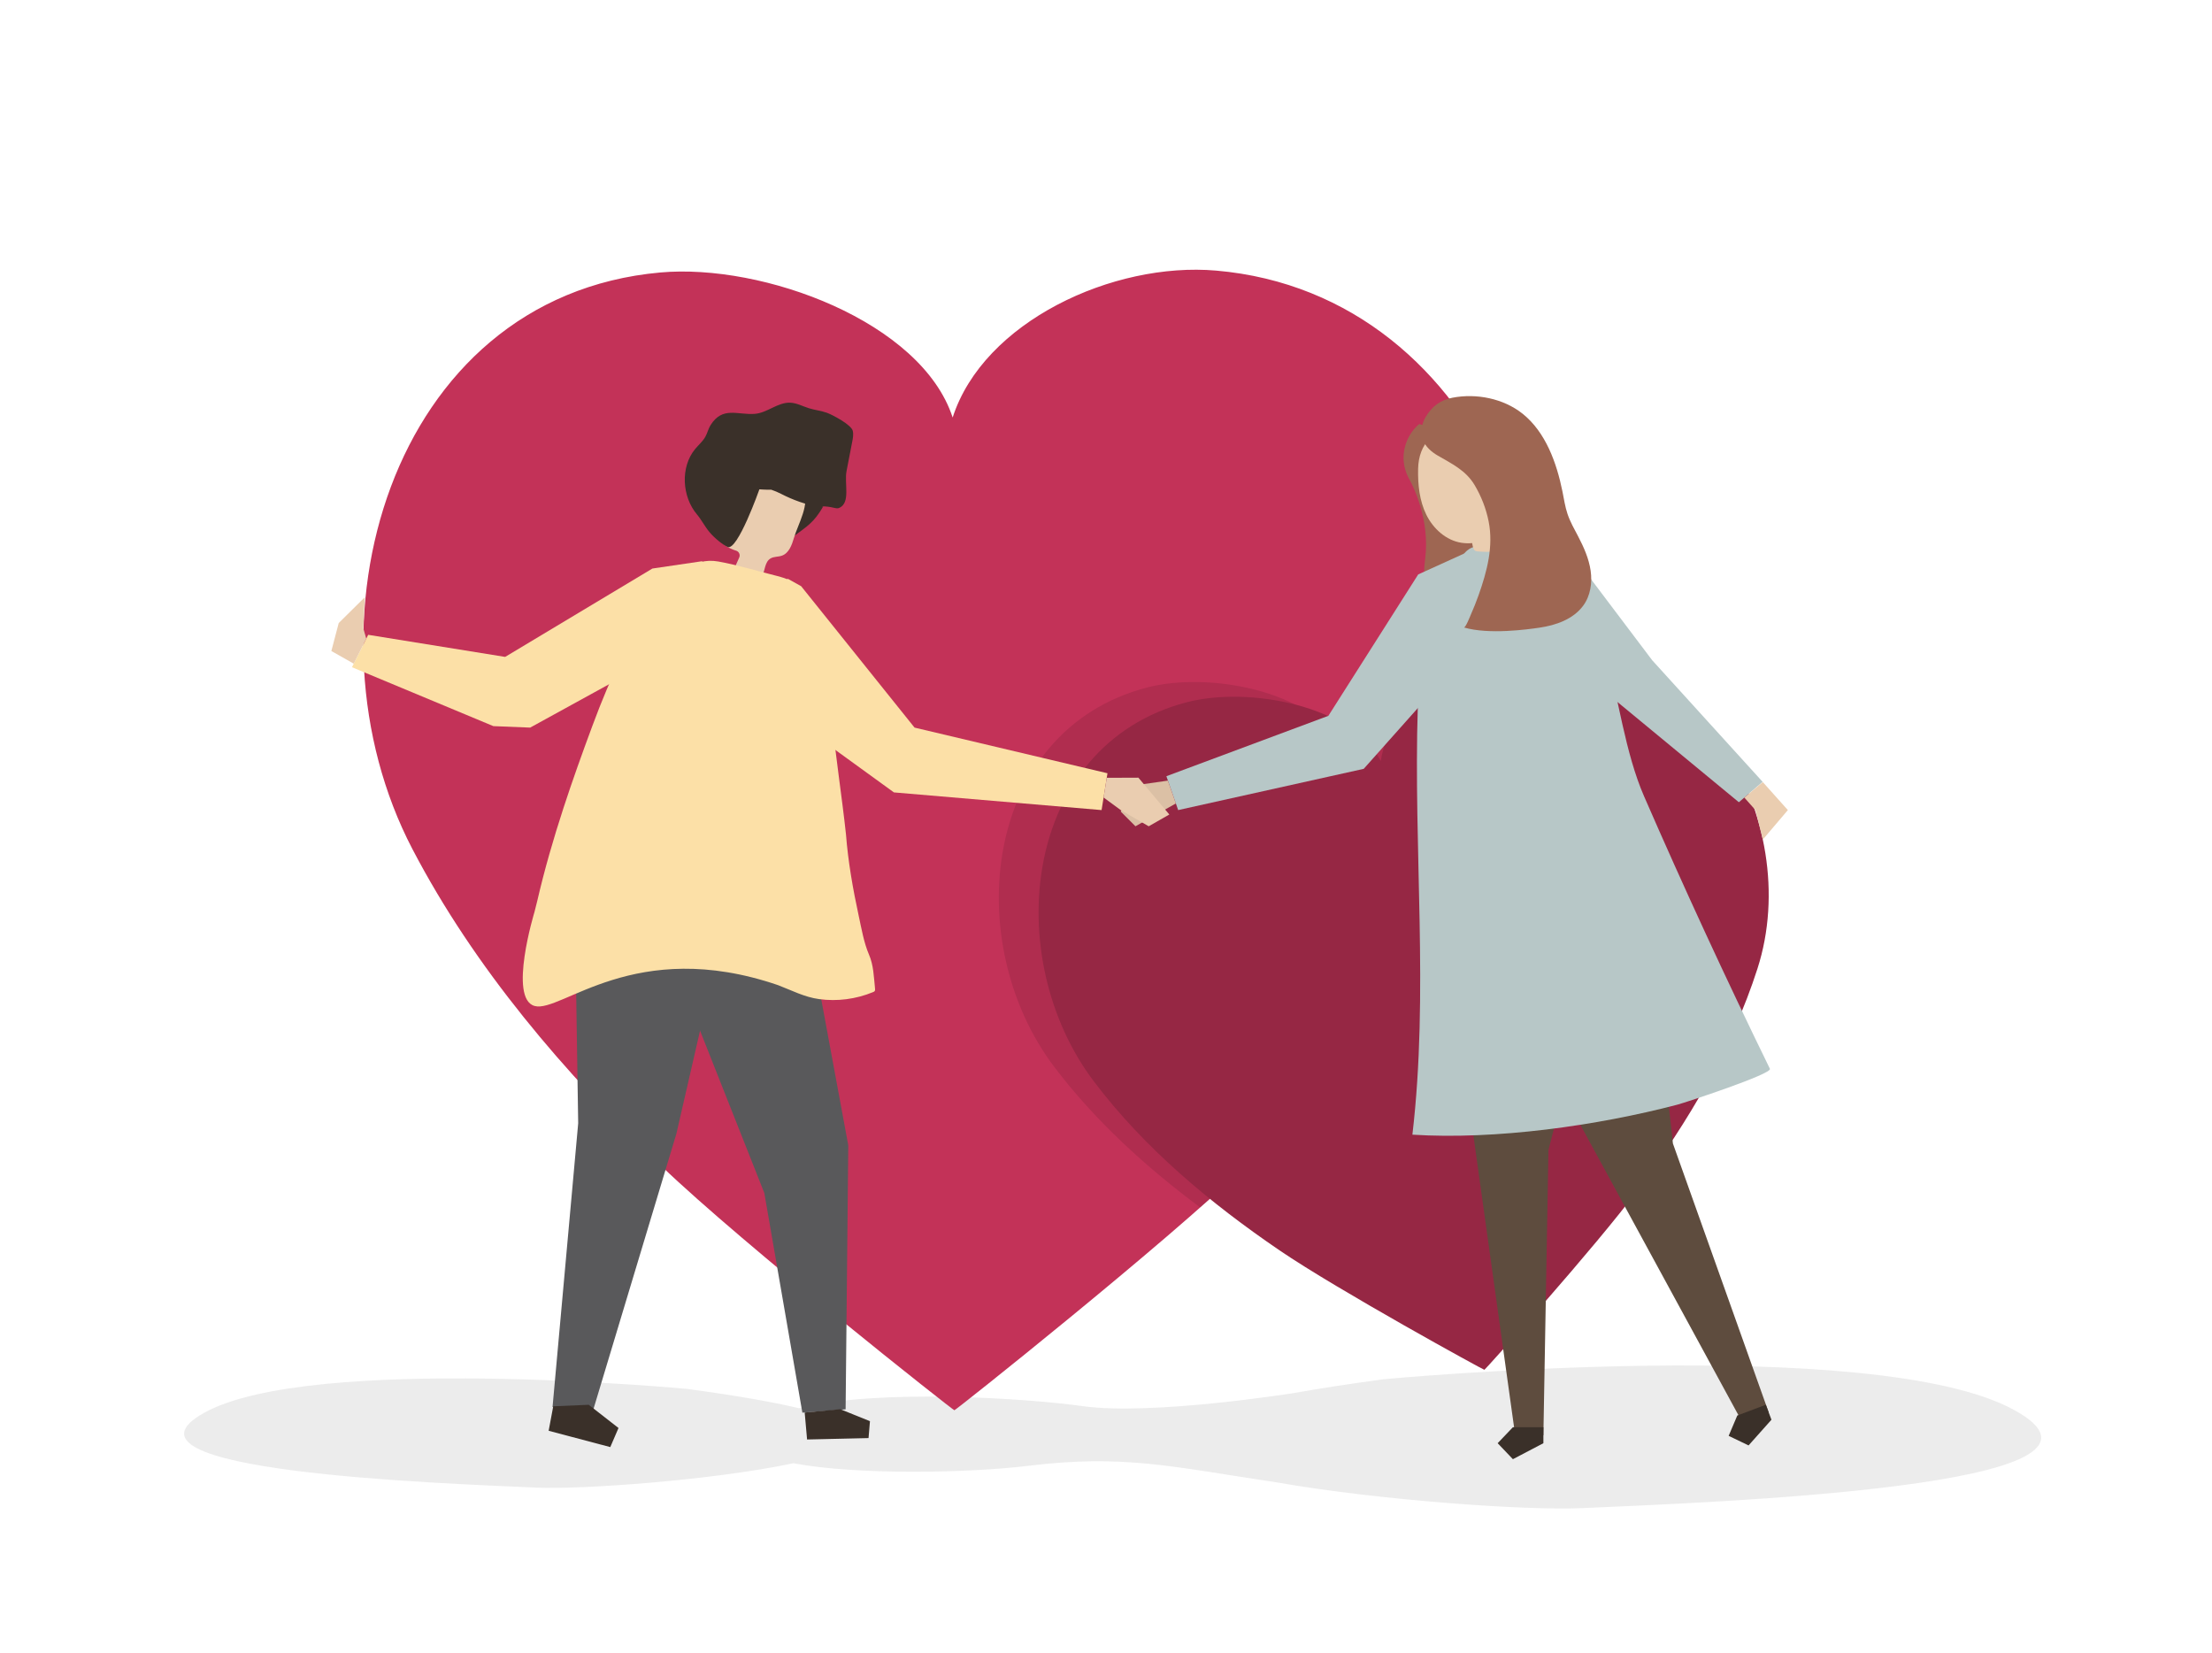
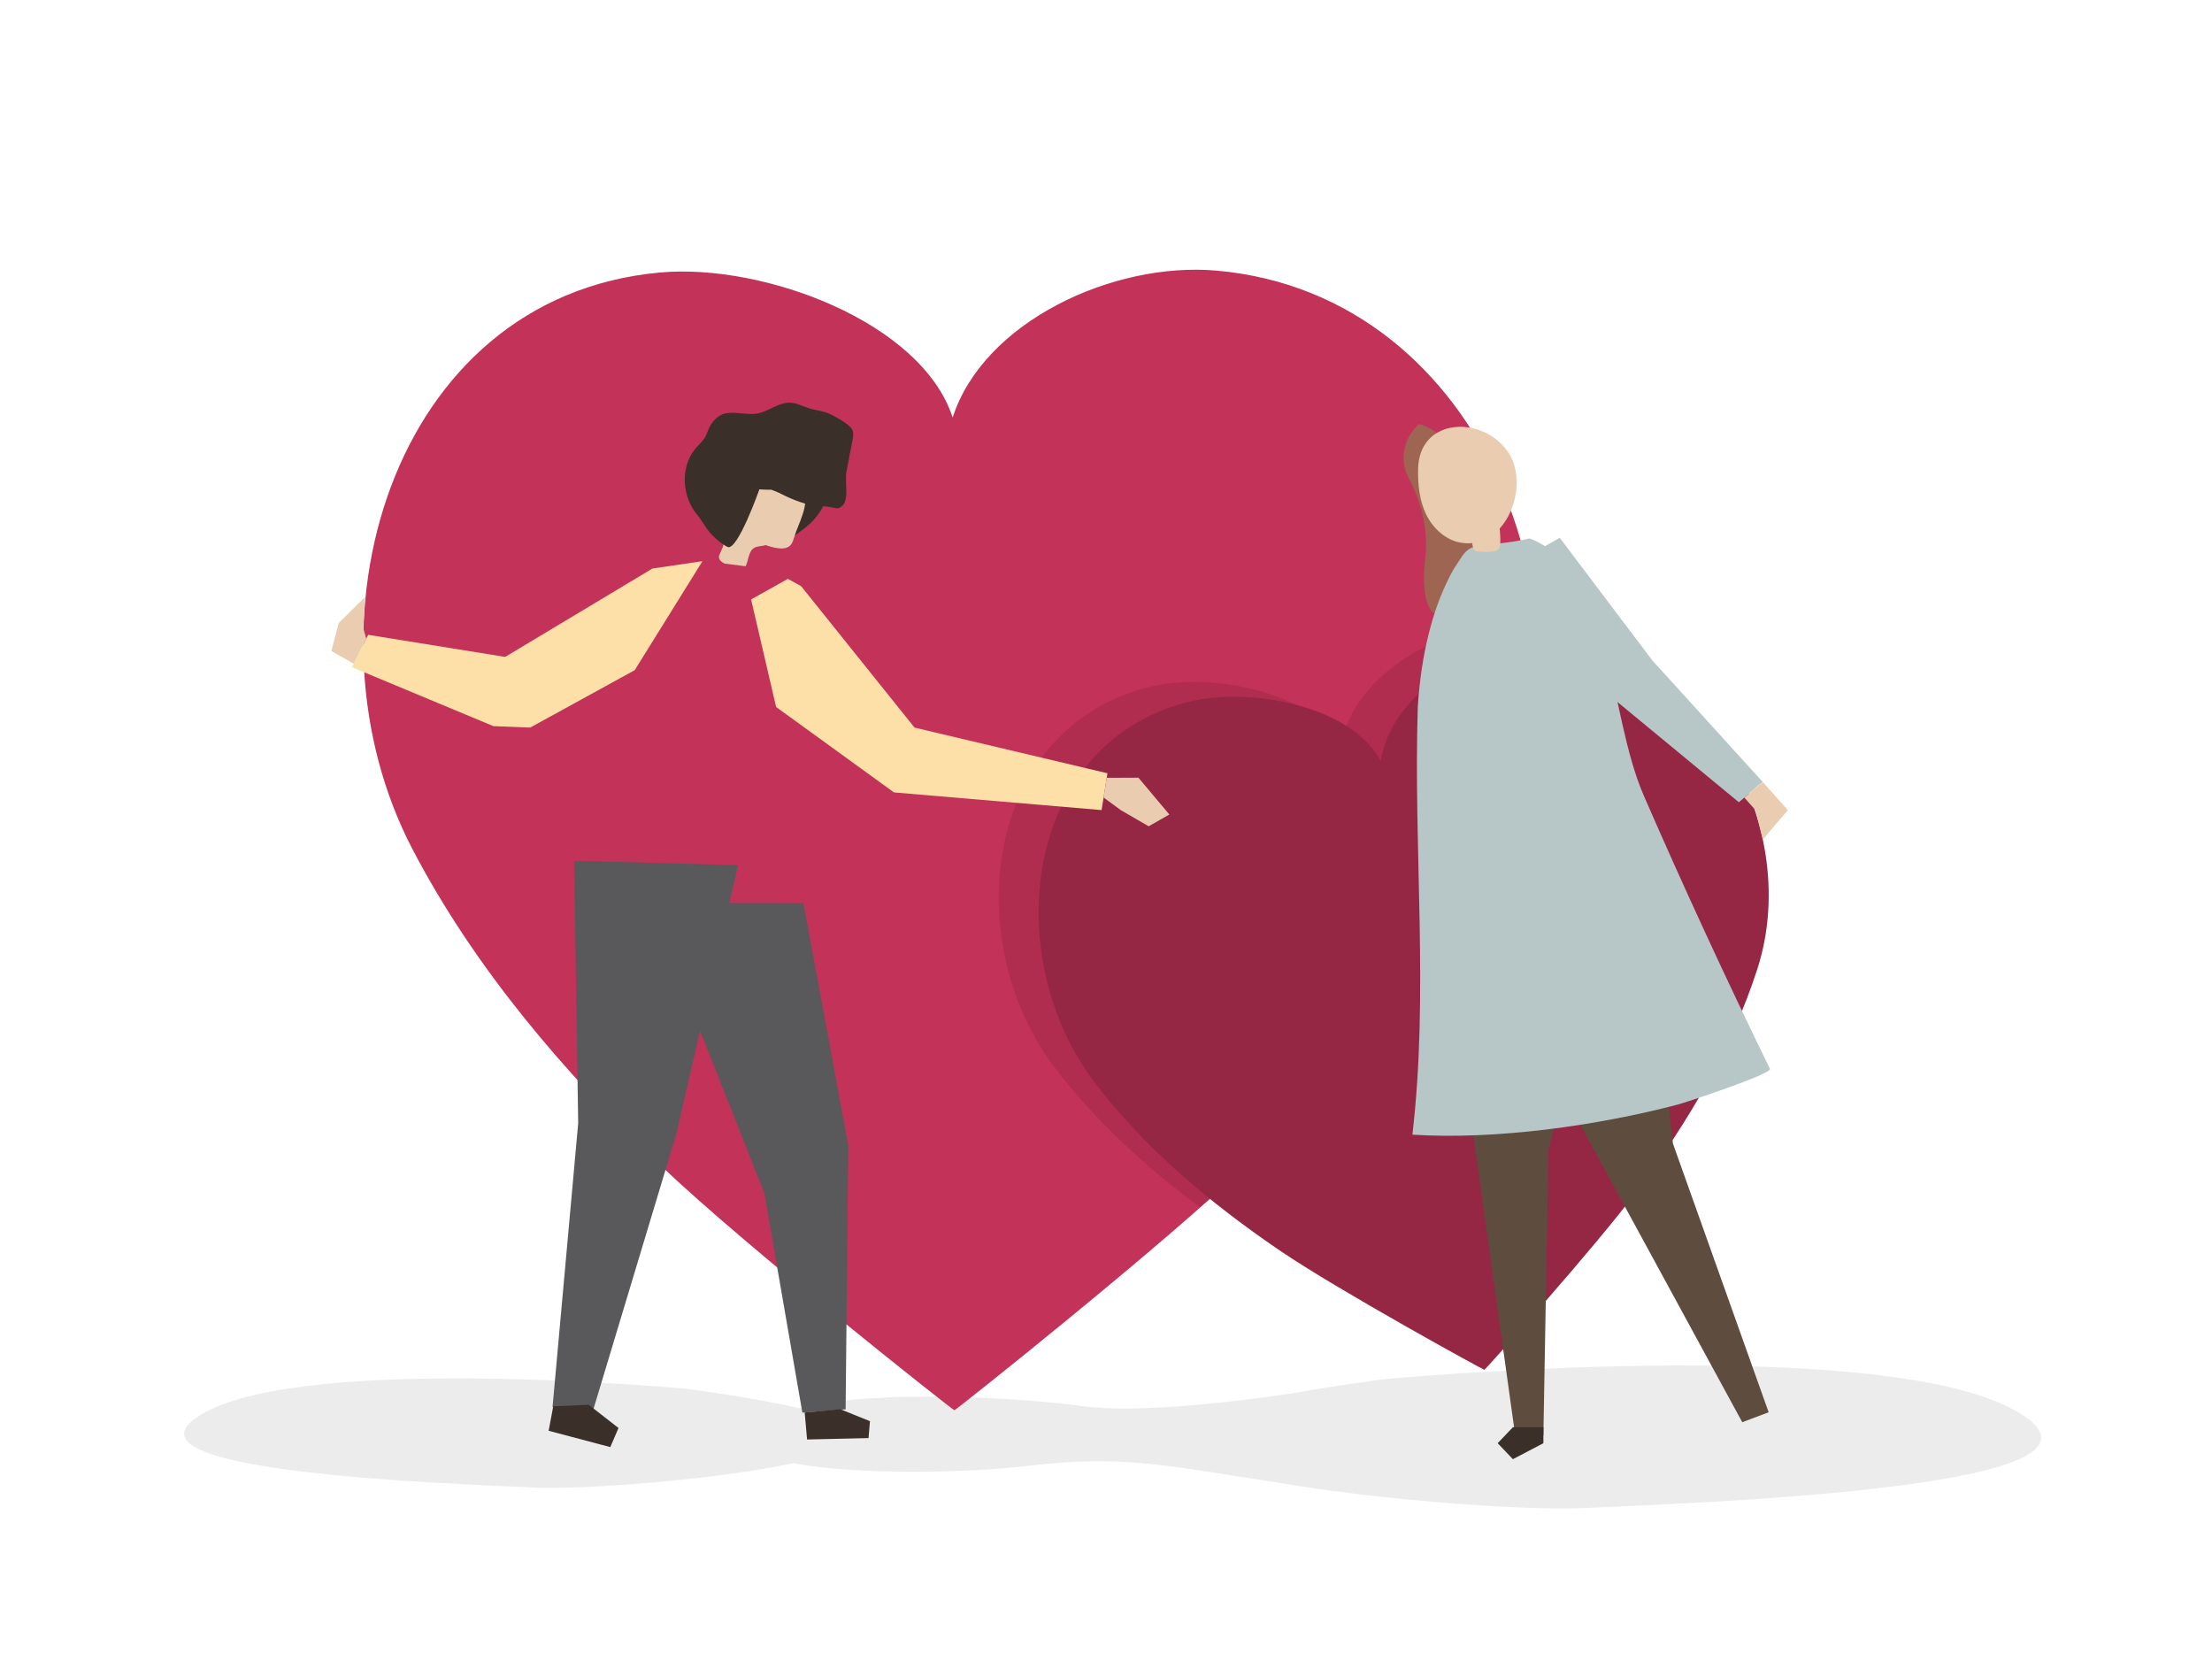
<svg xmlns="http://www.w3.org/2000/svg" version="1.1" x="0px" y="0px" viewBox="0 0 1502 1122" style="enable-background:new 0 0 1502 1122;" xml:space="preserve">
  <g id="background">
    <rect style="fill:#FFFFFF;" width="1502" height="1122" />
  </g>
  <g id="shadow">
    <path style="opacity:0.12;fill:#606060;" d="M1367.684,957.31c-95.104-52.259-427.968-20.903-427.968-20.903   c-23.751,3.2-44.235,6.367-61.767,9.491c-0.004,0-96.345,15.332-142.707,8.799c-37.103-5.228-138.911-12.125-192.726,1.397   c-17.943-4.251-42.788-8.631-75.92-13.095c0,0-254.782-24-327.576,16c-72.795,40,158.329,48,224.754,51   c31.769,1.435,121.19-5.137,174.993-16.541c41.941,8.034,118.414,6.771,159.621,1.739c64.18-7.837,96.407,0.418,168.823,11.308   c70.582,12.299,169.382,19.126,206.839,17.435C1160.832,1020.021,1462.788,1009.569,1367.684,957.31z" />
  </g>
  <g id="object">
    <g>
      <g>
        <path style="fill:#C33258;" d="M825.809,183.721c-70.015-6.081-158.028,34.71-178.935,99.757     c-21.133-64.974-128.6-104.794-198.594-98.47c-184.707,16.688-246.85,240.867-168.264,391.413     c42.296,81.027,103,151.831,169.203,215.387c55.439,53.222,198.392,166.058,198.827,165.673     c0.436,0.384,142.996-112.949,198.25-166.363c65.983-63.786,126.439-134.801,168.454-215.974     C1092.812,424.326,1010.573,199.768,825.809,183.721z" />
      </g>
      <g style="opacity:0.1;">
        <path d="M1014.75,575.144c23.236-44.892,32.267-96.317,28.621-146.832c-10.652-1.697-21.778-2.188-33.33-1.259     c-43.573,3.503-93.344,37.615-99.448,79.672c-19.674-37.67-89.705-50.993-131.984-39.883     c-111.57,29.317-126.529,173.242-62.774,257.464c27.709,36.604,62.093,67.878,99.141,95.489     c11.981-10.575,22.711-20.354,31.32-28.676C912.278,727.333,972.735,656.318,1014.75,575.144z" />
      </g>
      <g>
        <path style="fill:#962744;" d="M1037.041,437.053c-43.573,3.503-93.344,37.615-99.448,79.673     c-19.674-37.67-89.705-50.993-131.984-39.883c-111.57,29.317-126.529,173.241-62.774,257.464     c34.314,45.33,78.862,82.489,126.035,114.633c39.503,26.918,138.842,81.361,139.069,81.08     c0.307,0.19,76.042-84.052,104.415-122.522c33.883-45.941,63.629-95.745,81.014-149.874     C1225.668,557.051,1152.028,427.809,1037.041,437.053z" />
      </g>
      <g>
        <g>
          <polygon style="fill:#59595B;" points="545.559,613.132 576,777.638 574.19,956.857 544.832,959.112 519,810 441,613     " />
        </g>
        <g>
          <polygon style="fill:#59595B;" points="501.159,587.383 459.267,769.788 402.576,957.995 375.191,955.316 392.603,762.657       389.838,584.393     " />
        </g>
        <g>
          <polygon style="fill:#3A3029;" points="570.584,956.771 590.726,964.903 589.758,976.38 548.024,977.332 546.402,959.035           " />
        </g>
        <g>
          <polygon style="fill:#3A3029;" points="399.777,953.77 419.98,969.535 414.396,982.496 372.548,971.422 375.66,954.8     " />
        </g>
        <g>
          <path style="fill:#3A3029;" d="M558.595,344.515c-5.917,9.983-9.979,12.496-20.04,19.842c1.874-9.821,4.032-19.889,5.906-29.71      c3.302,1.694,6.603,3.388,9.905,5.082C556.372,340.759,558.674,342.262,558.595,344.515z" />
          <g>
-             <path style="fill:#EACDB0;" d="M539.09,365.285c2.871-9.777,11.154-23.051,6.311-32.935       c-5.362-10.942-18.617-15.625-30.782-16.332c-9.689-0.563-20.634,1.377-26.283,9.269c-5.455,7.62-4.116,17.985-2.541,27.224       c0.74,4.336,0.348,10.481,2.879,14.144c3.501,5.069,11.089,7.19,11.089,7.19l0,0c2,0.559,3.038,2.763,2.195,4.661l-2.298,5.175       c0,0-2.18,3.668,3.598,6.152l0,0c4.699,0.603,9.397,1.206,14.096,1.809c2.186-4.165,1.821-10.079,5.861-12.488       c2.291-1.366,5.216-0.999,7.729-1.895C535.675,375.573,537.675,370.105,539.09,365.285z" />
+             <path style="fill:#EACDB0;" d="M539.09,365.285c2.871-9.777,11.154-23.051,6.311-32.935       c-5.362-10.942-18.617-15.625-30.782-16.332c-9.689-0.563-20.634,1.377-26.283,9.269c-5.455,7.62-4.116,17.985-2.541,27.224       c0.74,4.336,0.348,10.481,2.879,14.144l0,0c2,0.559,3.038,2.763,2.195,4.661l-2.298,5.175       c0,0-2.18,3.668,3.598,6.152l0,0c4.699,0.603,9.397,1.206,14.096,1.809c2.186-4.165,1.821-10.079,5.861-12.488       c2.291-1.366,5.216-0.999,7.729-1.895C535.675,375.573,537.675,370.105,539.09,365.285z" />
          </g>
        </g>
-         <path style="fill:#FCE0A7;" d="M594.164,671.164c-0.827-8.031-0.985-15.842-4.085-23.012c-3.462-8.008-5.085-17.585-6.967-26.257     c-3.922-18.072-7.238-36.843-8.679-55.508c-2.752-25.541-6.76-50.704-9.233-76.268c-1.714-17.718-2.899-35.632-6.684-52.895     c-2.963-13.517-9.096-33.651-19.98-41.664c-3.684-2.712-8.148-3.846-12.51-4.933c-12.719-3.169-25.474-7.131-38.378-9.414     c-16.839-2.979-29.354,9.198-38.729,21.925c-21.739,29.512-33.698,54.726-46.772,89.928     c-6.825,18.38-13.453,36.843-19.534,55.497c-6.786,20.817-12.902,41.879-17.833,63.233c-0.306,1.326-0.995,3.972-1.87,7.436     C362.905,619.247,345.002,678,363,683c18,5,67.928-47.427,165.309-14.143c9.25,3.524,17.873,8.128,27.955,9.492     c12.165,1.646,24.835,0.075,36.578-4.768c0.43-0.177,0.89-0.385,1.144-0.813C594.264,672.301,594.22,671.705,594.164,671.164z" />
      </g>
      <g>
        <g>
          <path style="fill:#9E6652;" d="M984.247,304.04c0.306-0.175,0.601-0.366,0.914-0.53l-0.877,0.423      c-0.501-0.884-1.048-1.741-1.628-2.575c0,0,0,0,0-0.001l0,0c-4.515-6.491-11.324-11.376-18.95-13.488      c-7.284,6.104-11.351,15.849-10.566,25.319c0.328,3.96,1.51,7.823,3.362,11.336l-0.005,0.007c0,0,0.03,0.051,0.073,0.126      c0.166,0.312,0.34,0.619,0.517,0.924c2.726,5.01,13.901,27.469,10.664,53.608c-3.678,29.698,5.393,37.008,5.393,37.008      s27.332,1.406,42.338-6.573C1030.116,401.842,1005.259,339.897,984.247,304.04z" />
        </g>
        <g>
          <g>
            <g>
              <polygon style="fill:#5E4C3E;" points="986.732,672.321 1028.852,974.445 1047.997,974.445 1051.443,780.784         1086.288,644.855       " />
            </g>
          </g>
          <g>
            <g>
              <polygon style="fill:#3A3029;" points="1048,969 1048,979.852 1027.297,990.705 1016.945,979.852 1027.297,969       " />
            </g>
          </g>
        </g>
        <g>
          <g>
            <g>
              <polygon style="fill:#5E4C3E;" points="1037.177,697.684 1183.037,965.599 1200.955,958.854 1135.952,776.395         1120.673,636.905       " />
            </g>
          </g>
          <g>
            <g>
-               <polygon style="fill:#3A3029;" points="1199.039,953.756 1202.863,963.913 1187.31,981.364 1173.799,974.854 1179.663,961.05               " />
-             </g>
+               </g>
          </g>
        </g>
        <g>
          <g>
            <path style="fill:#B7C7C7;" d="M997.538,372.806c0.321-0.205,0.657-0.397,1.007-0.576c2.818-1.436,6.019-1.652,9.119-1.853       c3.297-0.213,6.425-0.926,9.681-1.316c7.157-0.859,14.326-1.793,21.337-3.507c58.414,23.017,52.101,116.379,77.659,175.038       c27.145,62.301,55.645,124.011,85.474,185.073c1.689,3.458-57.499,22.94-62.814,24.336       c-54.22,14.234-123.388,23.991-179.948,20.378c11.263-96.06,0.568-193.68,3.666-290.368       c1.071-16.931,3.399-33.829,7.564-50.287c2.899-11.458,6.687-22.732,11.729-33.432c2.157-4.577,4.437-9.264,7.352-13.409       C991.878,379.306,993.779,375.201,997.538,372.806z" />
          </g>
        </g>
        <polygon style="fill:#B7C7C7;" points="1059.116,365.137 1121.889,448.284 1196.871,530.834 1180.73,544.672 1097.668,476.111      1057.983,436.034 1027.225,383.101    " />
        <g>
          <g>
            <g>
              <path style="fill:#EACDB0;" d="M962.923,318.369c0.696-35.319,44.453-36.634,61.404-10.994        c9.639,14.581,6.104,38.126-5.995,51.45c0.213,3.08,1.232,11.506-0.741,13.923c-2.137,2.618-10.393,1.863-13.611,1.67        c-0.892-0.054-1.831-0.149-2.559-0.667c-0.911-0.649-1.396-2.718-1.802-5.033c-2.299,0.23-4.702,0.18-7.204-0.197        c-10.497-1.584-19.256-9.573-23.931-19.104C963.809,339.886,962.714,328.982,962.923,318.369z" />
            </g>
          </g>
          <g>
            <g>
-               <path style="fill:#9E6652;" d="M1045.355,426.15C1037.185,427.34,1011,431,994,426c1.147,0.333,4.192-7.475,4.601-8.394        c1.974-4.436,3.774-8.949,5.397-13.526c5.704-16.092,10.223-33.025,6.816-50.114c-1.729-8.673-5.003-17.035-9.521-24.633        c-5.947-9.999-15.458-14.456-25.133-20.089c-4.257-2.478-8.2-5.976-10.003-10.56c-1.994-5.07-0.829-10.974,1.944-15.663        c4.268-7.216,10.068-11.427,18.092-12.981c16.205-3.139,34.627,0.447,47.661,10.833        c15.745,12.547,23.195,33.578,27.076,52.756c1.041,5.146,1.784,10.377,3.461,15.353c1.794,5.323,4.614,10.228,7.218,15.206        c3.845,7.351,7.287,15.061,8.469,23.273c1.182,8.211-0.113,17.054-5.029,23.737        C1068.19,420.522,1056.323,424.552,1045.355,426.15z" />
-             </g>
+               </g>
          </g>
        </g>
        <polygon style="fill:#EACDB0;" points="1197,531 1214,550 1197,570 1192,550 1184.429,541.5    " />
-         <polygon style="fill:#B7C7C7;" points="996,375 963,390 902,486 792,527 800,550 926,522 983,458    " />
      </g>
      <polygon style="fill:#FCE0A7;" points="477,381 443,386 343,446 250,431 239,453 335,493 360,494 431,455   " />
      <polygon style="fill:#FCE0A7;" points="535,393 544,398 621,494 752,525 748,550 607,538 527,480 510,407   " />
-       <polygon style="fill:#DBC0A5;" points="793,530 772,533 761,551 771,561 798.435,545.5   " />
      <polygon style="fill:#EACDB0;" points="751.507,528.081 773,528 794,553 780,561 761,550 749.369,541.446   " />
      <path style="fill:#3A3029;" d="M579.035,292.456c-1.007-4.06-13.582-10.761-17.514-12.189c-3.931-1.429-8.164-1.827-12.159-3.067    c-4.264-1.323-8.325-3.615-12.785-3.794c-8.483-0.341-15.614,6.952-24.081,7.582c-11.723,0.872-21.897-5.324-30.03,7.7    c-1.494,2.393-2.093,5.242-3.442,7.72c-1.742,3.201-4.624,5.598-6.955,8.399c-10.25,12.316-8.97,32.427,1.179,44.455    c3.056,3.621,5.332,8.181,8.428,11.916c3.513,4.238,9.324,8.824,12.387,10.184c6.738,2.991,21.587-39.136,21.587-39.136    s4.363,0.362,8.085,0.273c2.236,0.768,4.434,1.663,6.583,2.773c8.13,4.2,17.066,7.445,26.126,8.895    c1.159,0.185,2.233-0.431,3.404-0.356c6.808,0.433,7.894,2.003,10.148,0.971c7.694-3.523,3.216-16.603,4.825-24.904    c1.288-6.648,2.576-13.297,3.864-19.945C579.163,297.46,579.64,294.897,579.035,292.456z" />
      <polygon style="fill:#EACDB0;" points="248.7,433.6 246.697,426.584 247.698,405.5 230,423 225,442 240.2,450.6   " />
    </g>
  </g>
</svg>